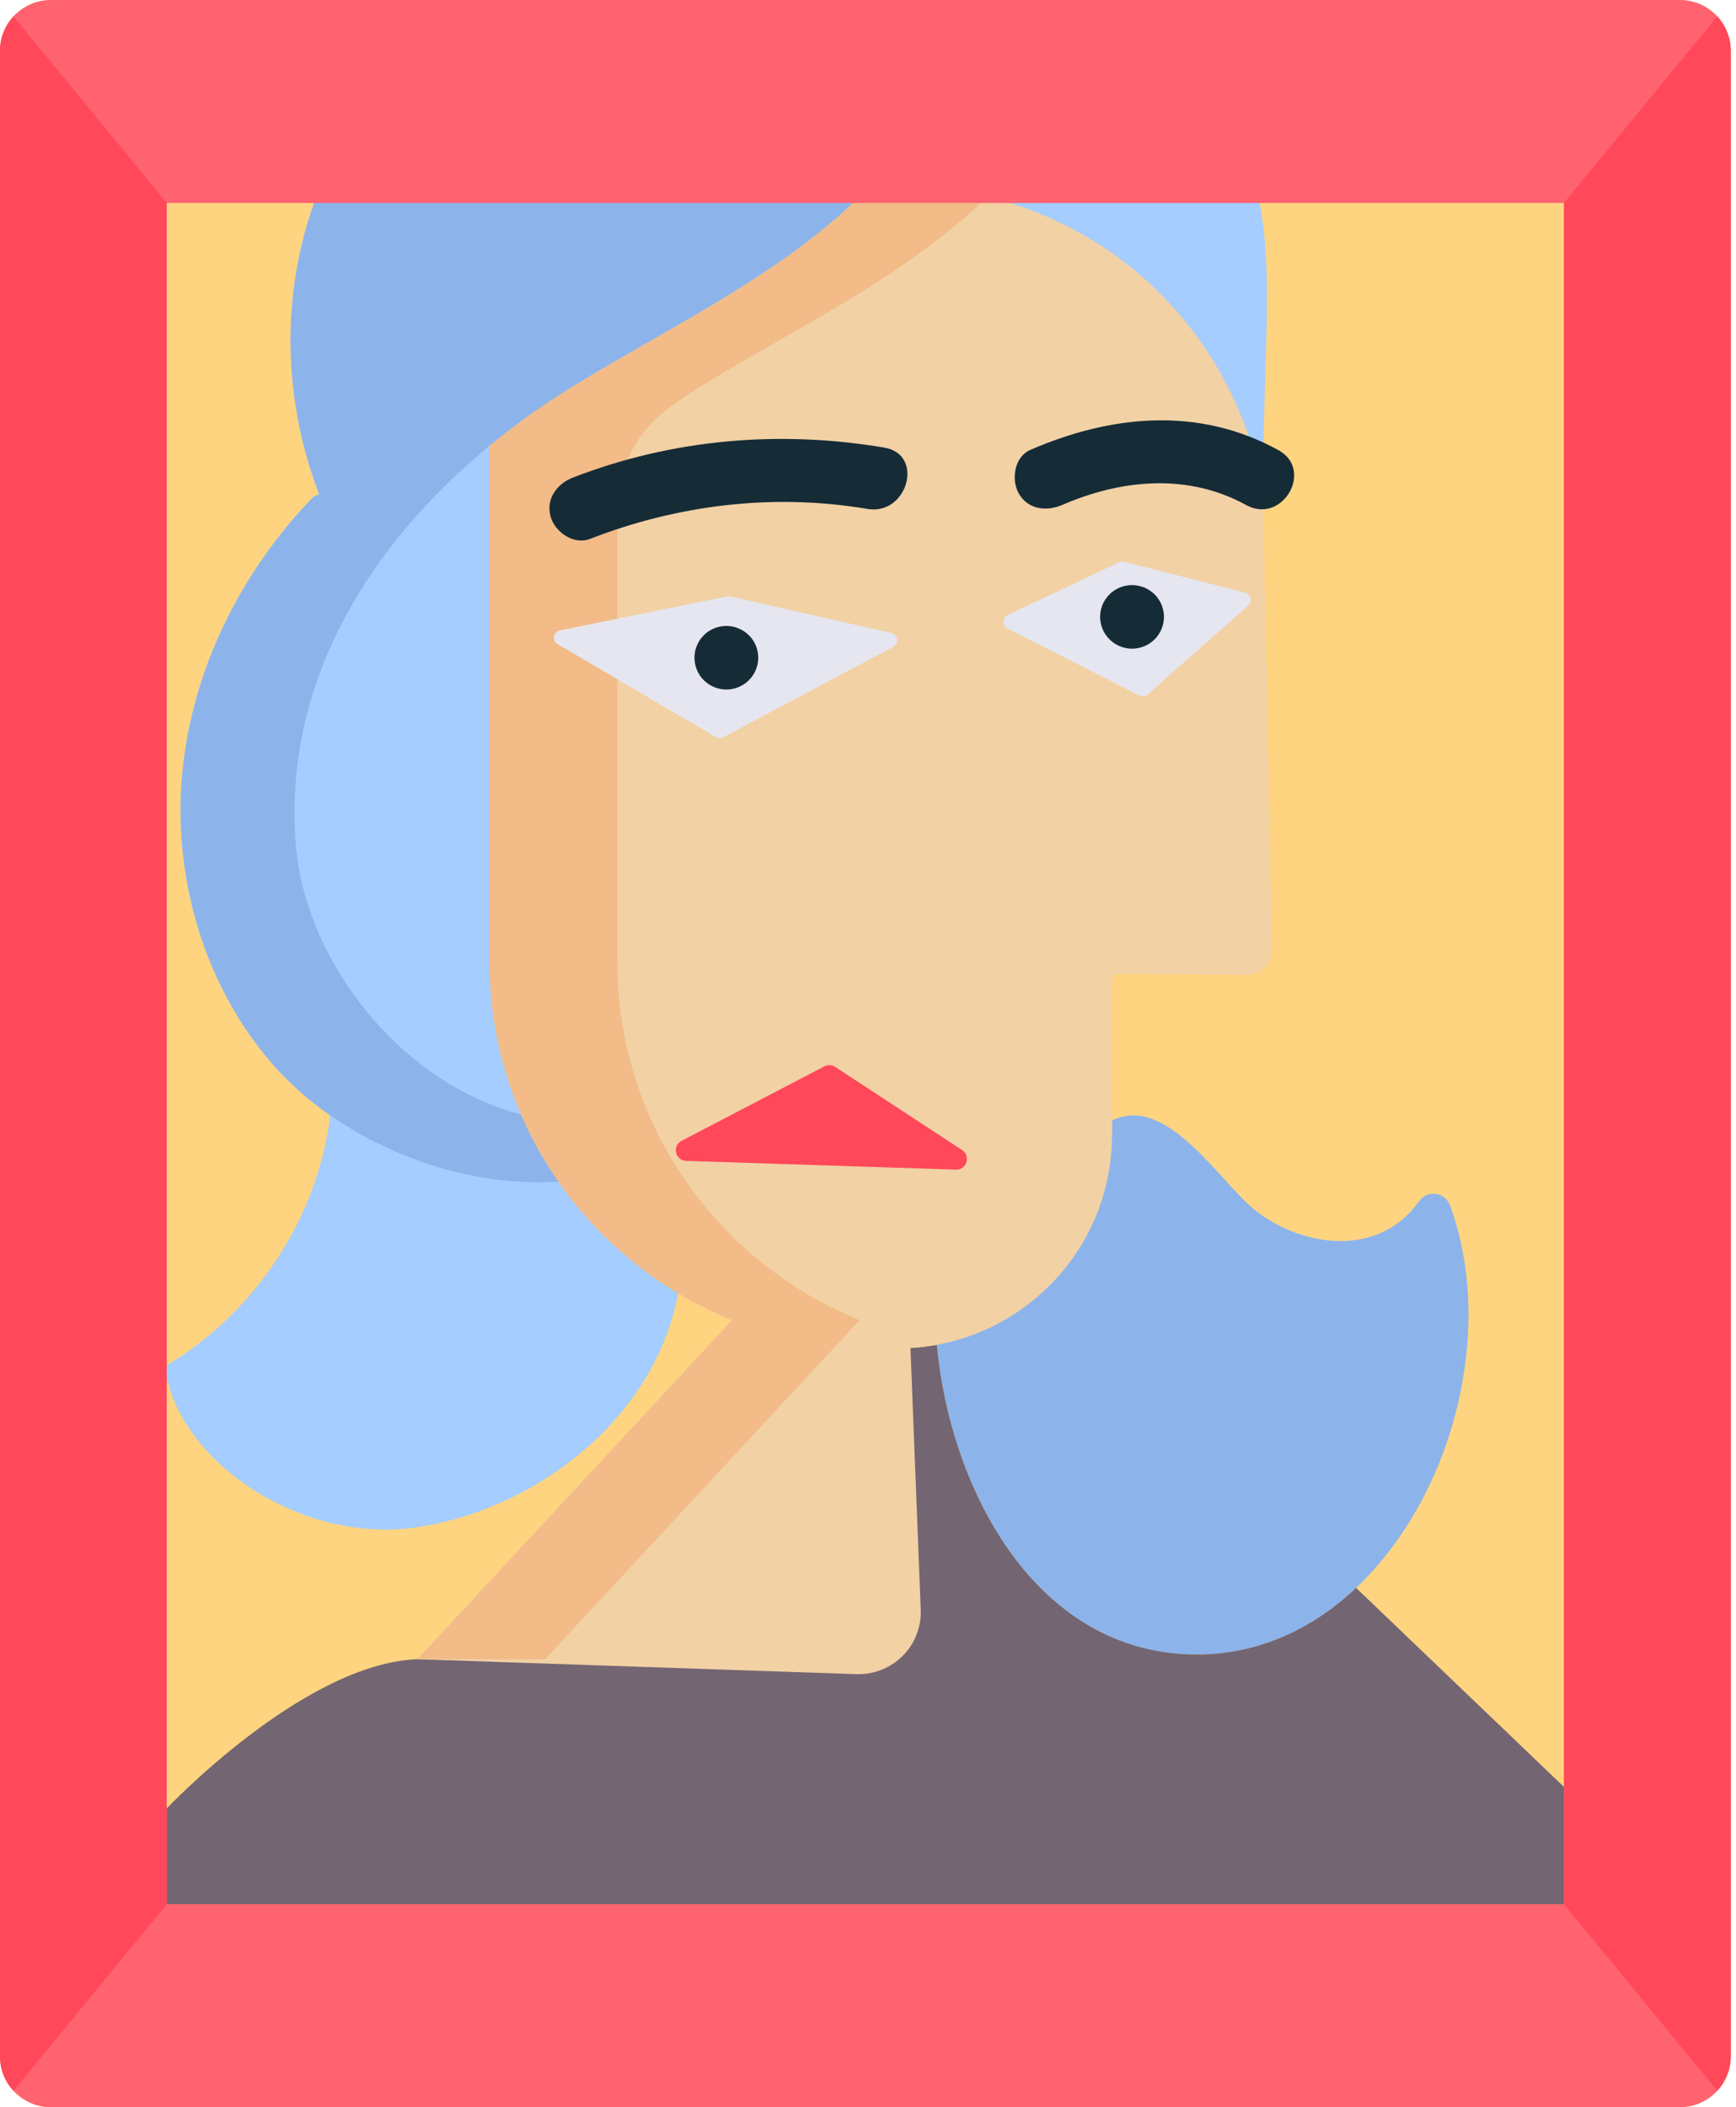
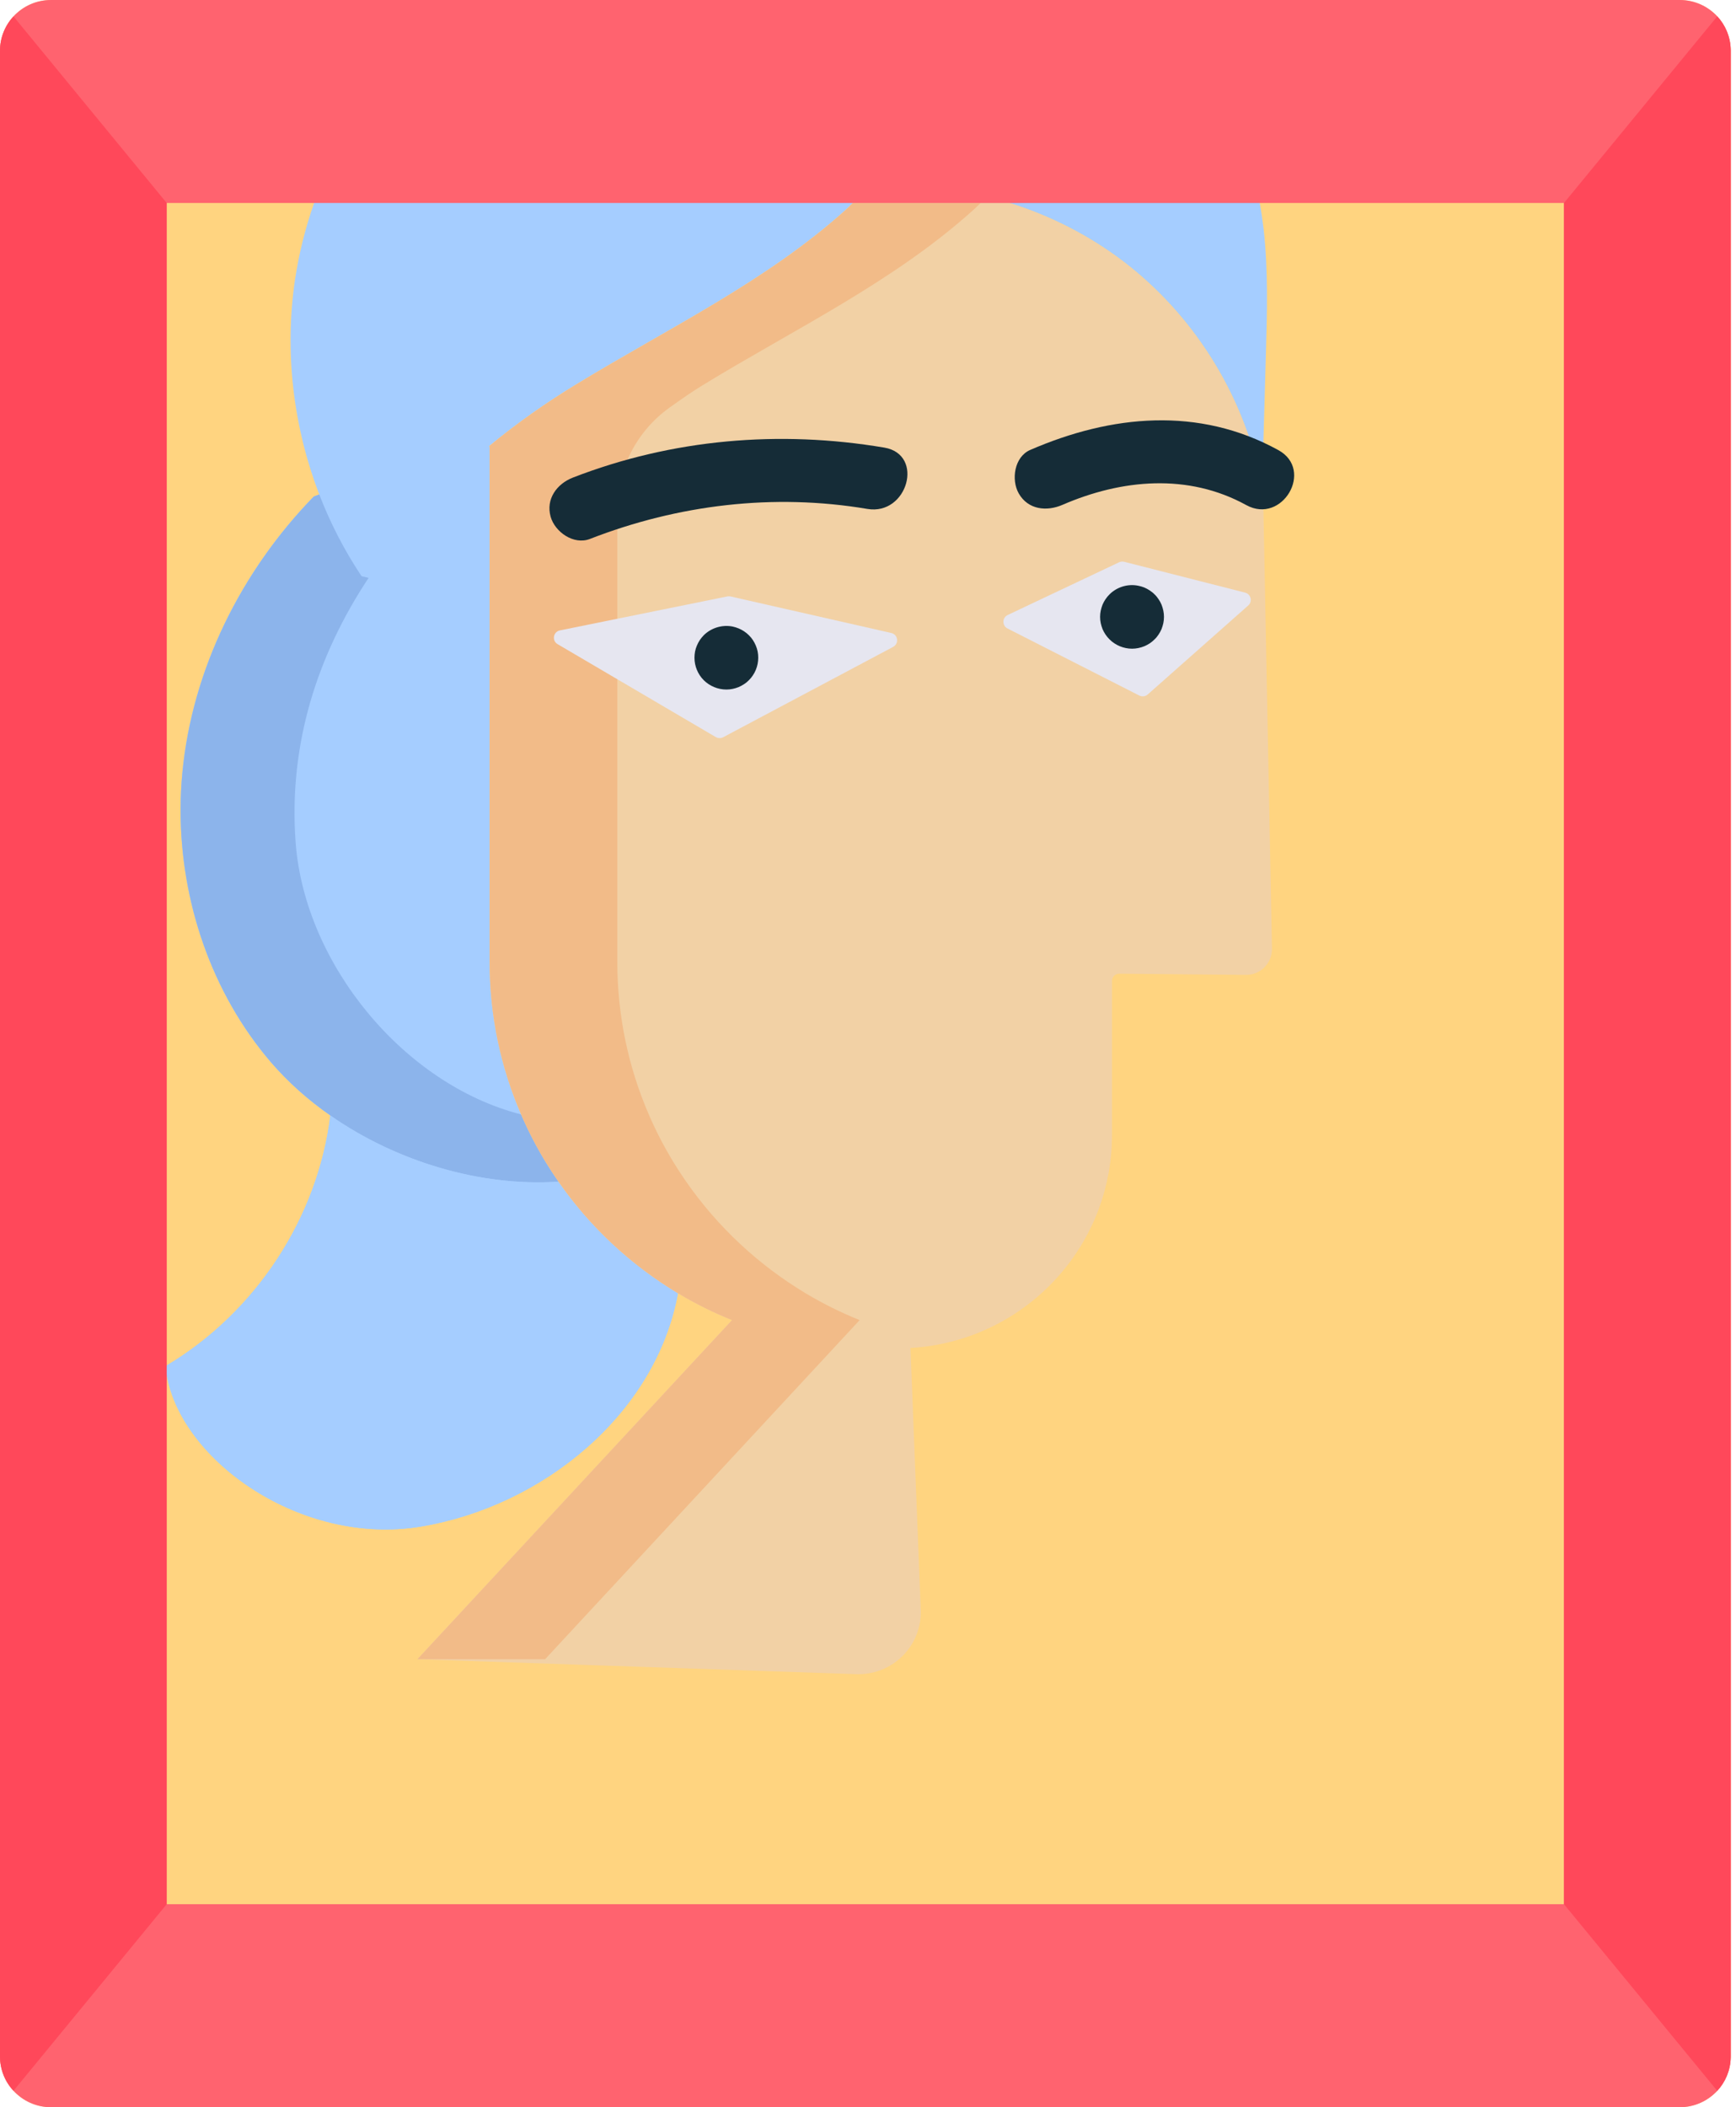
<svg xmlns="http://www.w3.org/2000/svg" width="300" height="364" viewBox="0 0 300 364" fill="none">
  <path d="M299.086 8.559C299.031 6.344 298.156 4.329 296.762 2.826C295.139 1.085 292.833 0 290.263 0H8.832C6.262 0 3.947 1.085 2.333 2.835C0.884 4.393 0 6.49 0 8.786V355.204C0 357.51 0.884 359.607 2.333 361.156C3.947 362.906 6.262 364 8.832 364H290.263C292.833 364 295.139 362.906 296.762 361.165C298.156 359.661 299.031 357.647 299.086 355.432C299.095 355.359 299.095 355.277 299.095 355.204V8.786C299.095 8.714 299.095 8.632 299.086 8.559Z" fill="#FFD480" />
-   <path d="M218.76 61.241C218.569 67.803 218.378 74.357 218.195 80.919C218.186 81.448 218.168 81.977 218.15 82.505C218.004 82.423 217.858 82.341 217.703 82.268C214.559 67.676 206.064 54.286 194.178 45.208C188.272 40.706 181.555 37.279 174.464 35.064H147.393C147.01 35.447 146.637 35.811 146.263 36.158C132.445 48.645 115.337 56.784 99.423 66.5C94.264 69.644 89.251 73.172 84.539 77.064L84.612 77.155L106.678 155.449C106.678 164.819 86.553 184.424 90.053 192.509C91.284 195.371 92.715 198.124 94.319 200.758C95.021 201.906 95.759 203.027 96.516 204.121C101.939 211.914 108.984 218.495 117.16 223.398C113.332 244.253 93.827 260.212 72.654 263.712C52.21 267.085 31.383 252.447 28.812 237.508V235.867C44.18 226.689 54.898 210.41 57.086 192.701L57.095 192.691C53.258 190.021 49.785 186.931 46.832 183.504C36.56 171.536 31.21 155.732 31.21 139.982C31.21 137.794 31.31 135.616 31.52 133.438C33.224 115.591 41.7 98.638 54.224 85.768L55.172 85.404C50.651 73.646 49.129 60.721 50.988 48.262C51.663 43.768 52.775 39.348 54.279 35.064C58.708 22.449 66.602 11.038 76.965 2.534V0H181.272V0.246C193.786 1.076 205.681 8.395 212.034 19.15C214.923 24.017 216.691 29.477 217.694 35.064C217.977 36.586 218.195 38.117 218.378 39.658C219.171 46.812 218.97 54.05 218.76 61.241Z" fill="#A5CDFF" />
-   <path d="M251.417 244.618C248.527 255.546 242.658 266.438 234.363 274.276C226.634 281.577 216.8 286.226 205.288 285.77C178.081 284.694 164.035 256.102 161.902 232.304V232.295C141.951 204.24 136.755 191.306 147.383 183.996C168.419 169.55 192.163 200.512 192.163 196.055V193.549C201.733 188.845 210.948 204.441 217.027 209.153C224.41 214.868 235.822 216.955 243.159 209.927C243.943 209.18 244.636 208.342 245.264 207.457C246.677 205.47 249.731 205.917 250.569 208.205C254.798 219.689 254.57 232.705 251.417 244.618Z" fill="#8CB4EB" />
-   <path d="M270.276 308.673V328.926H28.812V312.392C28.812 312.392 52.456 287.345 72.134 286.607L118.418 244.734L157.355 233.277L155.159 232.913C155.888 232.913 156.617 232.885 157.328 232.84C158.878 232.758 160.409 232.576 161.904 232.293V232.302C164.036 256.1 178.082 284.693 205.289 285.768C216.801 286.215 226.635 281.576 234.365 274.275L234.766 274.694L270.276 308.673Z" fill="#736572" />
-   <path d="M147.382 35.064C147.008 35.447 146.634 35.811 146.252 36.158C132.443 48.645 148.439 94.746 132.534 104.453C127.366 107.607 89.249 73.172 84.537 77.064C76.516 83.681 69.334 91.31 63.692 99.823L62.47 99.531C59.526 95.111 57.074 90.362 55.169 85.404C50.649 73.646 49.127 60.721 50.986 48.262C51.66 43.768 52.763 39.348 54.276 35.064C58.706 22.449 66.599 11.038 76.963 2.534V0H155.676V2.069C160.233 12.66 154.837 27.426 147.382 35.064Z" fill="#8CB4EB" />
+   <path d="M218.76 61.241C218.569 67.803 218.378 74.357 218.195 80.919C218.186 81.448 218.168 81.977 218.15 82.505C218.004 82.423 217.858 82.341 217.703 82.268C214.559 67.676 206.064 54.286 194.178 45.208C188.272 40.706 181.555 37.279 174.464 35.064H147.393C147.01 35.447 146.637 35.811 146.263 36.158C132.445 48.645 115.337 56.784 99.423 66.5C94.264 69.644 89.251 73.172 84.539 77.064L84.612 77.155L106.678 155.449C91.284 195.371 92.715 198.124 94.319 200.758C95.021 201.906 95.759 203.027 96.516 204.121C101.939 211.914 108.984 218.495 117.16 223.398C113.332 244.253 93.827 260.212 72.654 263.712C52.21 267.085 31.383 252.447 28.812 237.508V235.867C44.18 226.689 54.898 210.41 57.086 192.701L57.095 192.691C53.258 190.021 49.785 186.931 46.832 183.504C36.56 171.536 31.21 155.732 31.21 139.982C31.21 137.794 31.31 135.616 31.52 133.438C33.224 115.591 41.7 98.638 54.224 85.768L55.172 85.404C50.651 73.646 49.129 60.721 50.988 48.262C51.663 43.768 52.775 39.348 54.279 35.064C58.708 22.449 66.602 11.038 76.965 2.534V0H181.272V0.246C193.786 1.076 205.681 8.395 212.034 19.15C214.923 24.017 216.691 29.477 217.694 35.064C217.977 36.586 218.195 38.117 218.378 39.658C219.171 46.812 218.97 54.05 218.76 61.241Z" fill="#A5CDFF" />
  <path d="M96.513 204.12C83.078 205.022 68.495 200.656 57.092 192.69C53.255 190.02 49.783 186.93 46.829 183.503C36.557 171.535 31.207 155.73 31.207 139.98C31.207 137.793 31.307 135.615 31.517 133.436C33.221 115.59 41.698 98.637 54.221 85.767L55.169 85.402C57.074 90.352 59.526 95.109 62.479 99.53L63.7 99.822C54.868 113.129 49.81 128.578 51.095 145.622C52.69 166.486 69.707 187.294 90.051 192.508C91.281 195.37 122.526 193.629 109.1 199.69C107.879 200.246 95.757 203.026 96.513 204.12Z" fill="#8CB4EB" />
  <path d="M117.16 223.398C113.332 244.253 93.827 260.212 72.654 263.712C52.21 267.085 31.383 252.447 28.812 237.508V235.867C44.18 226.689 54.898 210.41 57.086 192.701L57.095 192.691C68.497 200.658 83.081 205.023 96.525 204.121C98.922 207.576 118.363 192.609 121.353 195.544C125.126 199.236 112.612 220.673 117.16 223.398Z" fill="#A5CDFF" />
  <path d="M217.695 35.064H147.395C154.841 27.426 160.237 12.66 155.68 2.069V0H181.273V0.246C193.788 1.076 205.682 8.395 212.035 19.15C214.924 24.017 216.693 29.477 217.695 35.064Z" fill="#8CB4EB" />
  <path d="M215.296 168.404L193.43 168.194C192.737 168.185 192.172 168.741 192.163 169.434V196.057C192.163 200.514 191.37 204.78 189.921 208.727C185.473 220.813 174.872 229.927 161.902 232.297C160.408 232.579 158.876 232.762 157.327 232.844L157.354 233.281L159.113 278.061C159.359 284.277 154.246 289.4 147.993 289.19L72.133 286.611L126.483 228.049V228.031C123.247 226.728 120.13 225.178 117.159 223.401C108.983 218.497 101.938 211.917 96.514 204.124C95.758 203.03 95.019 201.909 94.318 200.76C92.713 198.126 91.283 195.374 90.052 192.512C86.552 184.427 84.611 175.504 84.611 166.125V77.158L84.538 77.066C89.25 73.174 94.263 69.647 99.422 66.503C115.327 56.786 132.444 48.647 146.253 36.16C146.635 35.814 147.009 35.449 147.383 35.066H174.462C181.553 37.281 188.271 40.708 194.177 45.211C206.062 54.289 214.548 67.678 217.702 82.271C217.857 82.344 218.003 82.426 218.148 82.508C218.167 81.979 218.176 81.451 218.194 80.922L218.622 102.952L219.807 163.865C219.862 166.371 217.82 168.431 215.296 168.404Z" fill="#F2D1A5" />
  <path d="M94.199 286.611L148.54 228.049L148.549 228.031C145.314 226.728 142.188 225.178 139.225 223.401C131.049 218.497 124.004 211.917 118.581 204.124C117.824 203.03 117.086 201.909 116.384 200.76C114.78 198.126 113.349 195.374 112.118 192.512C108.618 184.427 106.677 175.504 106.677 166.125V87.931C106.677 81.004 110.022 74.487 115.673 70.431C117.76 68.936 119.848 67.496 121.488 66.503C137.393 56.786 154.51 48.647 168.319 36.16C168.702 35.814 169.076 35.449 169.449 35.066H147.392C147.009 35.449 146.635 35.814 146.262 36.16C132.444 48.647 115.336 56.786 99.422 66.503C94.263 69.647 89.25 73.174 84.538 77.066L84.611 77.158V166.125C84.611 175.504 86.552 184.427 90.061 192.512C91.283 195.374 92.713 198.126 94.318 200.76C95.019 201.909 95.758 203.03 96.523 204.124C101.938 211.917 108.983 218.497 117.168 223.401C120.13 225.178 123.247 226.728 126.492 228.031L126.483 228.049L72.133 286.611H94.199Z" fill="#F2BB88" />
  <path d="M96.762 108.893L125.701 103.023C125.883 102.987 126.074 102.996 126.257 103.032L154.02 109.34C155.195 109.604 155.405 111.181 154.339 111.746L124.971 127.35C124.57 127.56 124.087 127.551 123.695 127.323L96.361 111.272C95.331 110.67 95.595 109.13 96.762 108.893Z" fill="#E6E6F0" />
  <path d="M193.395 97.126C193.669 96.998 193.988 96.971 194.279 97.044L215.161 102.367C216.173 102.622 216.492 103.898 215.708 104.591L198.345 119.958C197.944 120.313 197.369 120.386 196.886 120.149L174.109 108.565C173.152 108.072 173.17 106.696 174.145 106.231L193.395 97.126Z" fill="#E6E6F0" />
-   <path d="M118.59 200.53L165.184 202.043C167.052 202.107 167.818 199.682 166.259 198.661L144.33 184.297C143.764 183.932 143.044 183.896 142.452 184.206L117.788 197.057C116.102 197.932 116.685 200.475 118.59 200.53Z" fill="#FF485A" />
  <path d="M270.275 328.927H28.811V237.508C28.72 236.997 28.656 236.496 28.611 235.986C28.674 235.949 28.747 235.904 28.811 235.867V35.064H270.275V328.927ZM299.086 8.559C299.031 6.344 298.156 4.329 296.762 2.826C295.139 1.085 292.833 0 290.263 0H8.832C6.262 0 3.947 1.085 2.333 2.835C0.884 4.393 0 6.49 0 8.786V355.204C0 357.51 0.884 359.607 2.333 361.156C3.947 362.906 6.262 364 8.832 364H290.263C292.833 364 295.139 362.906 296.762 361.165C298.156 359.661 299.031 357.647 299.086 355.432C299.095 355.359 299.095 355.277 299.095 355.204V8.786C299.095 8.714 299.095 8.632 299.086 8.559Z" fill="#FF636F" />
  <path d="M28.811 35.065V328.928L2.333 361.158C0.884 359.608 0 357.512 0 355.206V8.788C0 6.491 0.884 4.395 2.333 2.836L28.811 35.065Z" fill="#FF485A" />
  <path d="M299.085 8.557V355.431C299.03 357.646 298.155 359.66 296.76 361.164L270.273 328.926V35.062L296.76 2.824C298.155 4.328 299.03 6.342 299.085 8.557Z" fill="#FF485A" />
  <path d="M101.938 93.098C117.196 87.165 133.702 85.178 149.89 87.912C156.835 89.088 159.816 78.506 152.825 77.321C134.696 74.258 116.175 75.835 99.003 82.498C96.242 83.573 94.291 86.189 95.157 89.261C95.895 91.886 99.14 94.183 101.938 93.098Z" fill="#152C37" />
  <path d="M183.601 87.209C193.873 82.761 205.321 81.722 215.366 87.246C221.582 90.673 227.151 81.185 220.926 77.758C207.153 70.183 192.06 71.642 178.032 77.721C175.28 78.915 174.706 82.88 176.054 85.241C177.668 88.066 180.885 88.385 183.601 87.209Z" fill="#152C37" />
  <path d="M125.526 119.11C124.068 119.11 122.646 118.518 121.616 117.497C120.595 116.476 120.012 115.064 120.012 113.614C120.012 113.259 120.048 112.894 120.112 112.548C120.185 112.193 120.285 111.846 120.431 111.518C120.568 111.181 120.741 110.871 120.932 110.57C121.133 110.269 121.37 109.987 121.616 109.732C122.901 108.456 124.806 107.872 126.602 108.228C126.948 108.301 127.294 108.41 127.632 108.547C127.969 108.683 128.279 108.857 128.579 109.048C128.889 109.249 129.163 109.485 129.418 109.732C129.682 109.987 129.91 110.269 130.111 110.57C130.302 110.871 130.475 111.181 130.612 111.518C130.758 111.846 130.858 112.193 130.931 112.548C131.004 112.894 131.031 113.259 131.031 113.614C131.031 115.064 130.448 116.476 129.418 117.497C129.163 117.752 128.889 117.989 128.579 118.181C128.279 118.381 127.969 118.545 127.632 118.691C127.294 118.828 126.948 118.928 126.602 119.001C126.246 119.074 125.882 119.11 125.526 119.11Z" fill="#152C37" />
  <path d="M195.633 112.055C194.174 112.055 192.753 111.462 191.732 110.441C191.477 110.195 191.249 109.904 191.039 109.603C190.839 109.311 190.674 108.992 190.529 108.664C190.401 108.327 190.292 107.98 190.219 107.634C190.146 107.279 190.109 106.923 190.109 106.558C190.109 106.203 190.146 105.838 190.219 105.492C190.292 105.137 190.401 104.79 190.529 104.453C190.674 104.125 190.839 103.806 191.039 103.514C191.249 103.213 191.477 102.922 191.732 102.676C193.008 101.4 194.904 100.807 196.708 101.181C197.055 101.245 197.41 101.354 197.738 101.482C198.066 101.627 198.395 101.792 198.686 101.992C198.987 102.193 199.279 102.42 199.525 102.676C199.789 102.922 200.017 103.213 200.217 103.514C200.418 103.806 200.591 104.125 200.728 104.453C200.855 104.79 200.965 105.137 201.038 105.492C201.111 105.838 201.147 106.203 201.147 106.558C201.147 106.914 201.111 107.279 201.038 107.634C200.965 107.98 200.855 108.327 200.728 108.664C200.591 108.992 200.418 109.311 200.217 109.603C200.017 109.904 199.789 110.195 199.525 110.441C199.279 110.696 198.987 110.924 198.686 111.134C198.395 111.325 198.066 111.499 197.738 111.635C197.41 111.763 197.055 111.881 196.708 111.945C196.353 112.018 195.988 112.055 195.633 112.055Z" fill="#152C37" />
</svg>